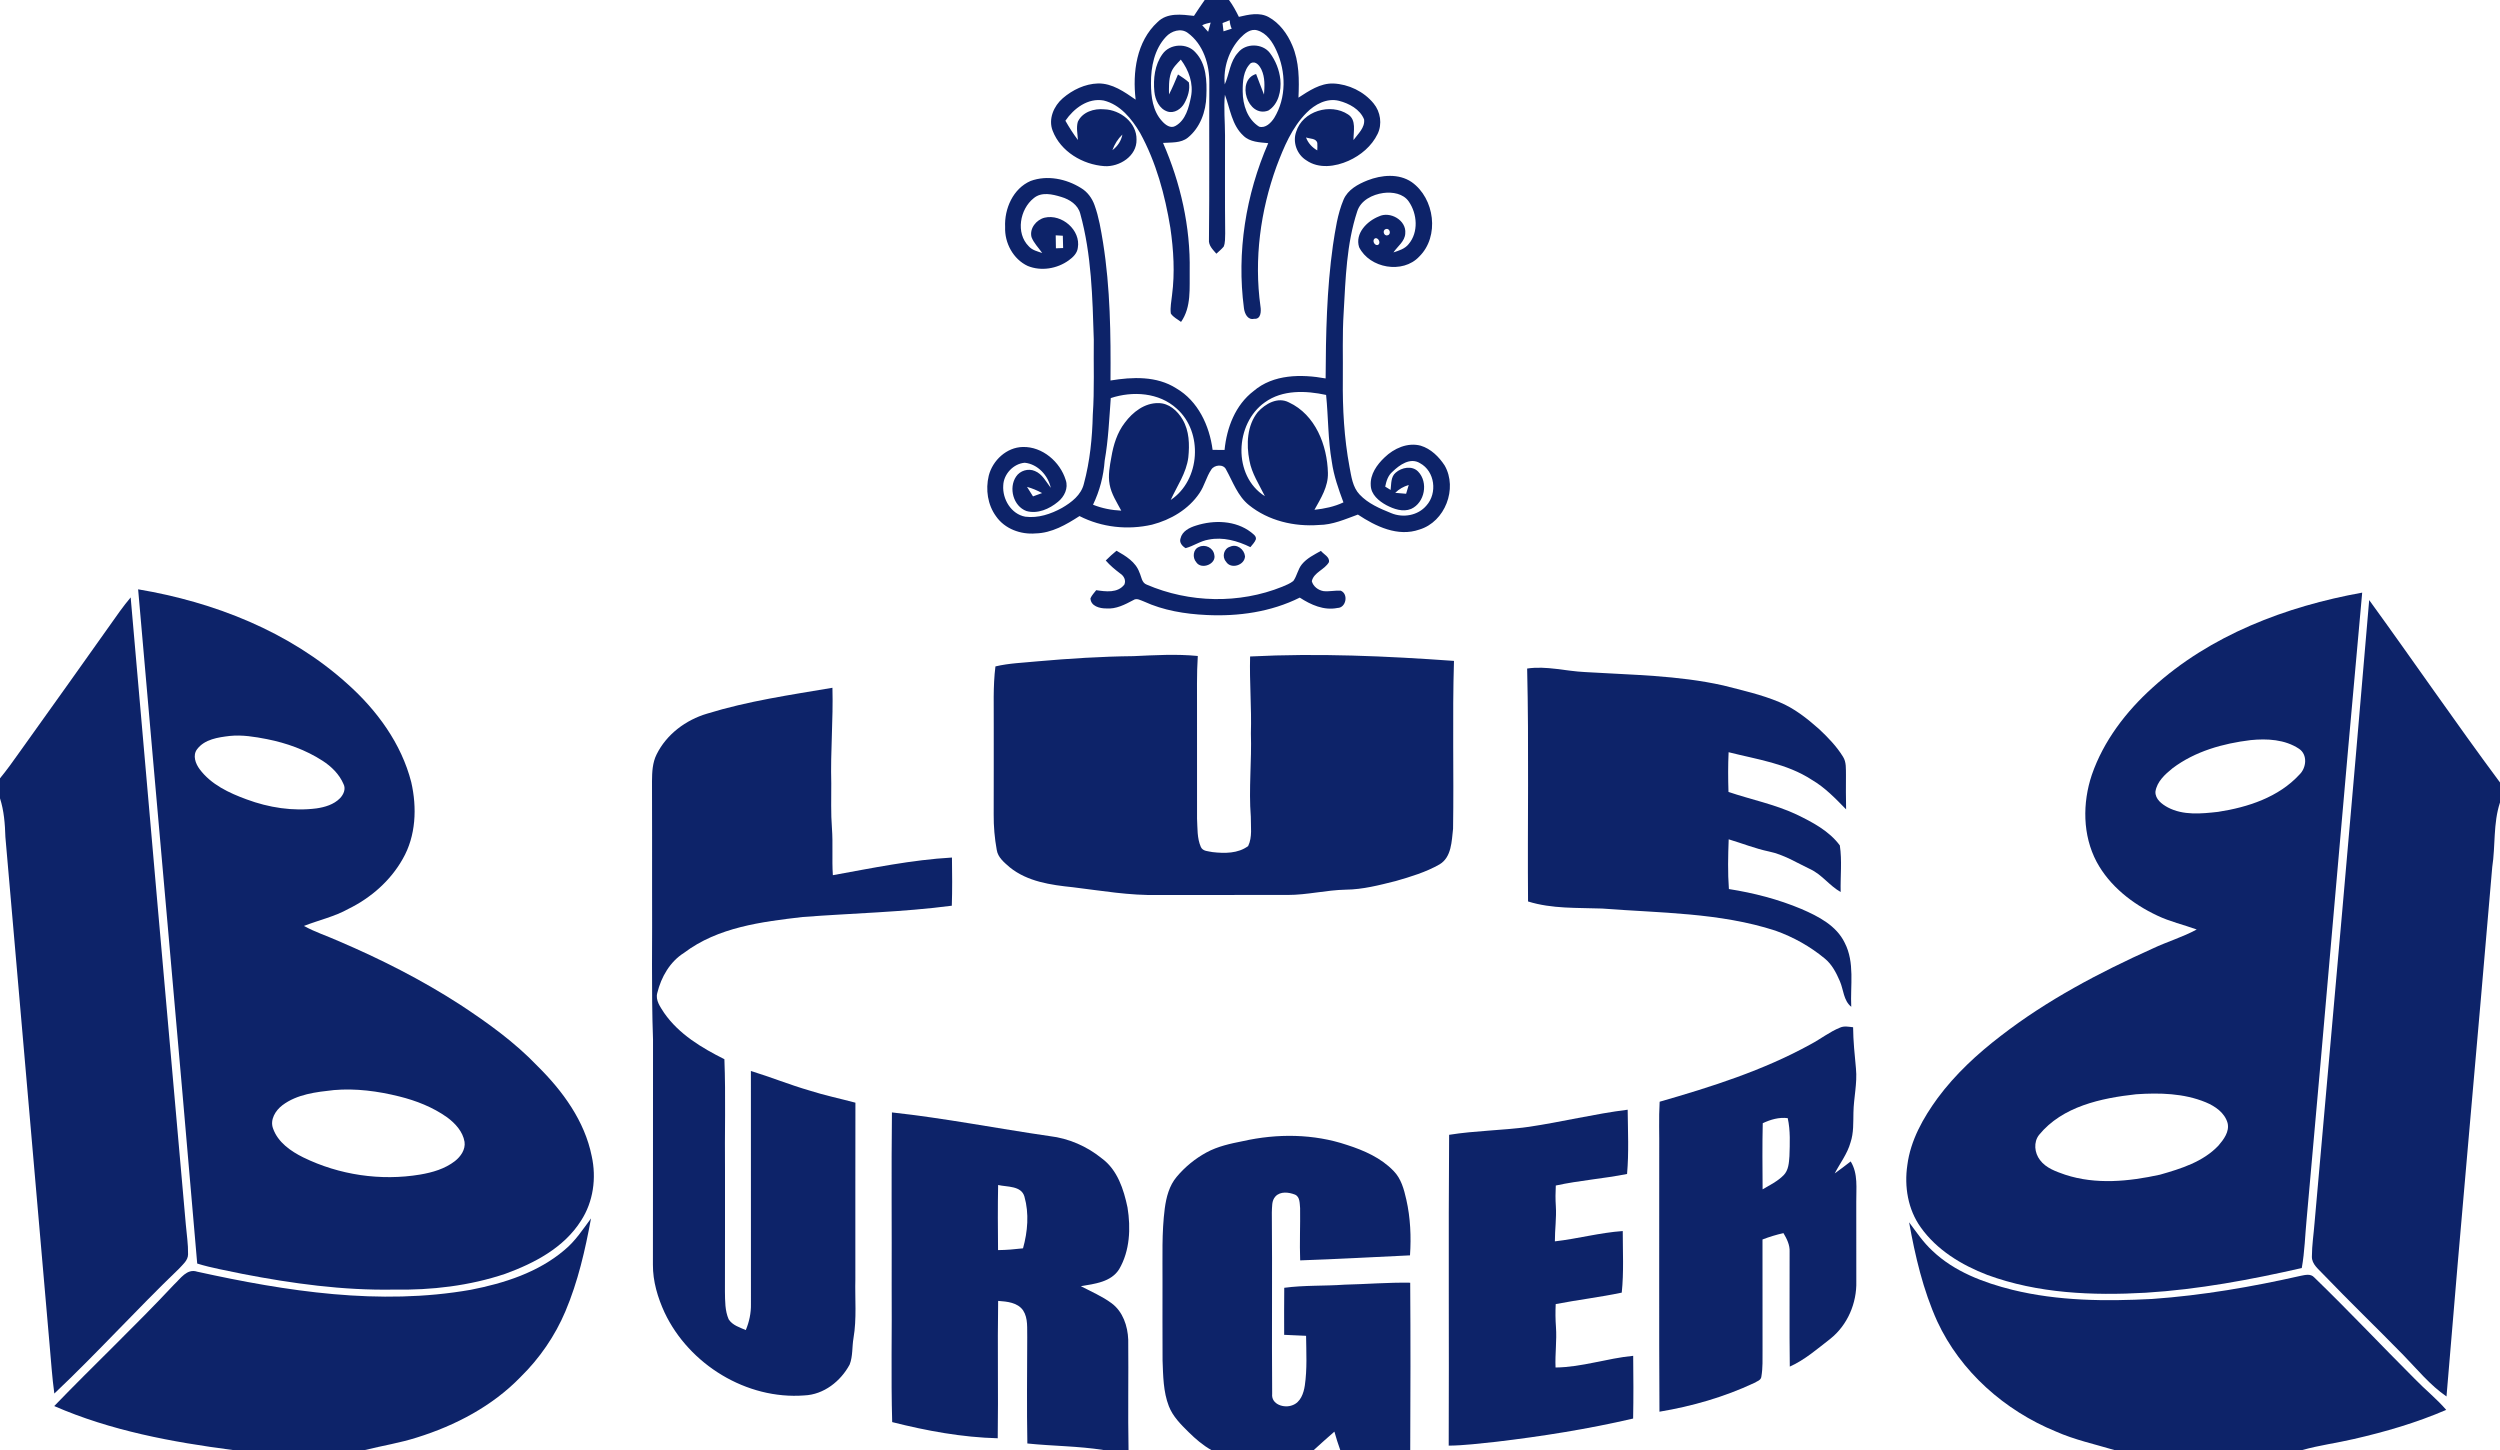
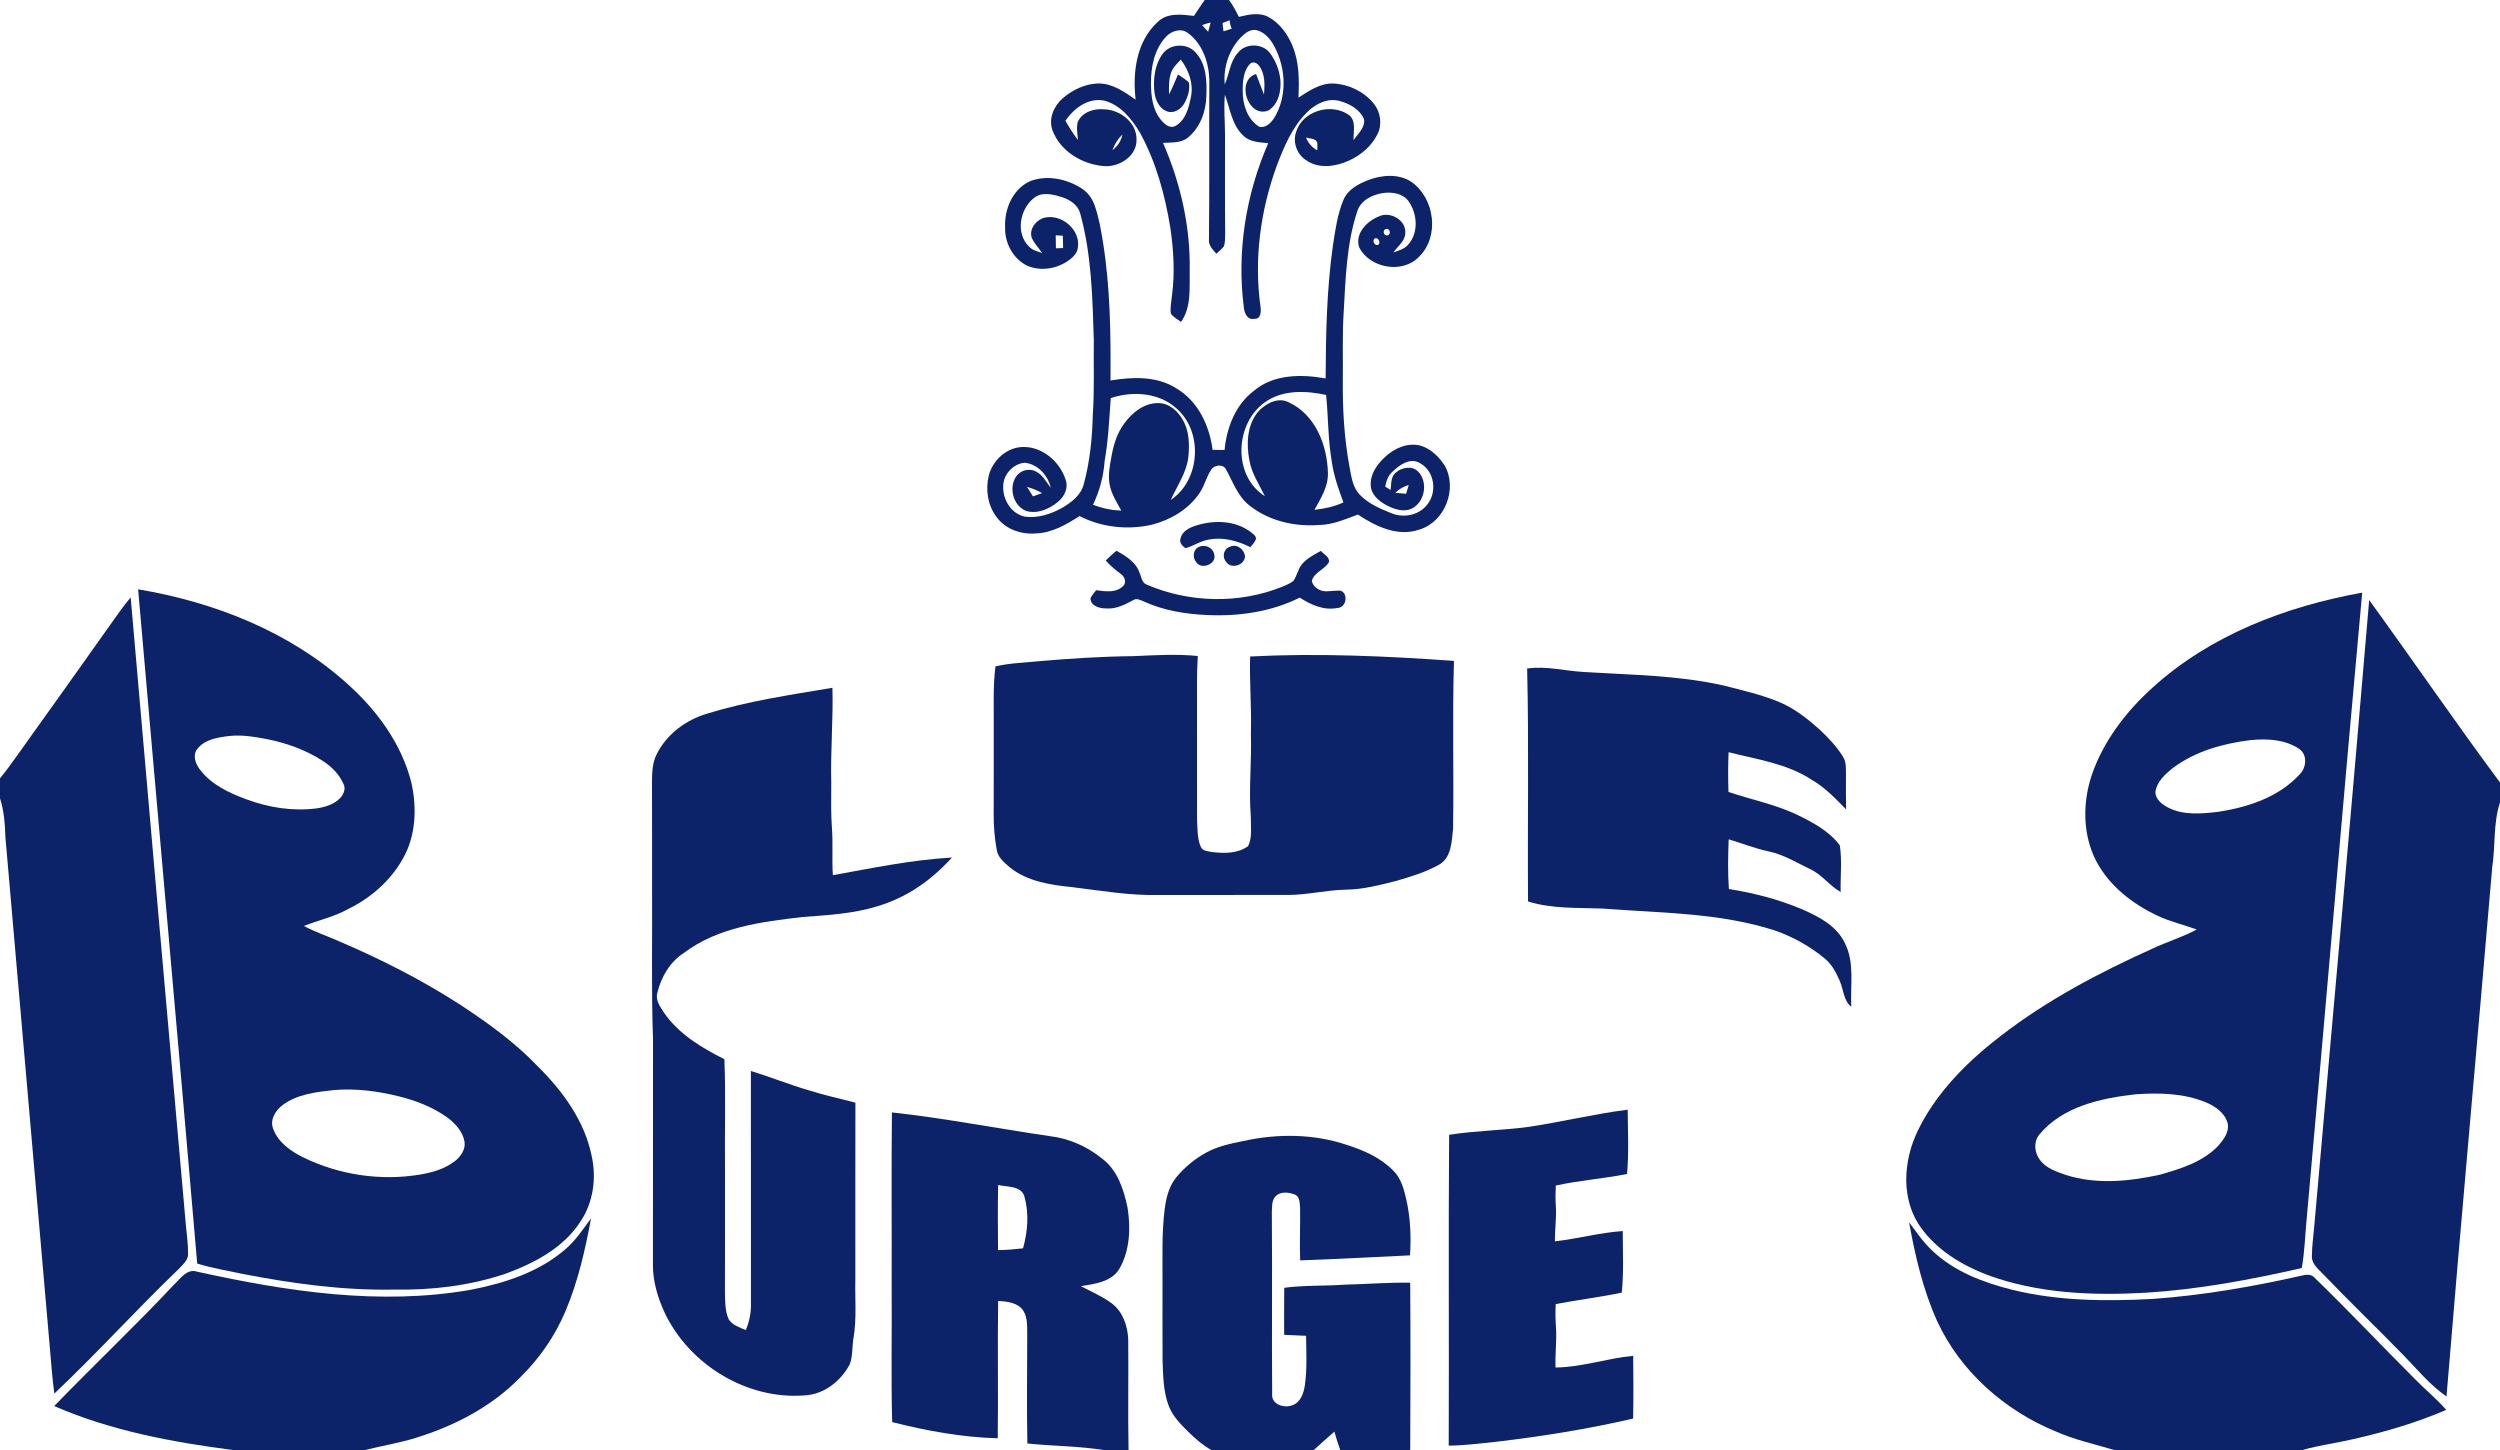
<svg xmlns="http://www.w3.org/2000/svg" width="1200pt" height="696pt" viewBox="0 0 1200 696" version="1.1">
  <g id="#0d2369ff">
    <path fill="#0d2369" opacity="1.00" d=" M 578.26 0.00 L 589.91 0.00 C 591.80 2.50 593.26 5.29 594.66 8.09 C 599.30 7.01 604.47 5.76 608.93 8.19 C 614.20 11.09 617.95 16.24 620.26 21.71 C 623.68 29.62 623.64 38.42 623.26 46.87 C 628.30 43.61 633.68 39.91 639.96 40.08 C 647.35 40.40 654.65 43.91 659.34 49.66 C 662.65 53.66 663.54 59.57 661.26 64.27 C 658.43 70.13 653.15 74.56 647.28 77.19 C 640.99 80.01 632.99 81.14 627.03 76.95 C 622.52 74.17 620.37 68.27 622.16 63.26 C 625.19 53.31 638.65 49.32 647.07 54.93 C 651.21 57.60 649.60 63.13 649.68 67.23 C 651.80 64.26 655.28 61.30 654.76 57.30 C 652.79 52.42 647.57 49.65 642.71 48.39 C 636.89 46.93 631.13 50.09 627.14 54.12 C 620.11 61.21 616.24 70.65 612.75 79.83 C 604.99 101.21 601.89 124.44 605.02 147.04 C 605.40 149.35 605.31 153.35 601.99 153.02 C 598.85 153.76 597.40 150.46 597.09 147.92 C 593.55 121.09 597.96 93.48 608.75 68.72 C 604.64 68.31 599.99 68.24 596.84 65.15 C 591.27 60.07 590.47 52.16 587.95 45.47 C 587.33 51.97 588.02 58.49 588.01 65.00 C 588.03 80.68 587.92 96.37 588.09 112.05 C 587.99 114.16 588.19 116.39 587.37 118.38 C 586.33 119.64 585.04 120.68 583.85 121.78 C 582.18 119.82 580.01 117.82 580.30 114.99 C 580.58 89.99 580.33 64.99 580.48 40.00 C 580.62 31.04 577.62 21.24 570.12 15.78 C 566.81 13.32 562.21 14.88 559.66 17.67 C 554.10 23.62 552.41 32.10 552.47 40.00 C 552.48 46.34 553.30 53.30 557.80 58.16 C 559.37 59.93 561.90 61.89 564.31 60.40 C 569.16 57.63 570.63 51.60 571.66 46.52 C 572.97 40.11 570.62 33.69 566.79 28.60 C 564.96 30.58 562.85 32.49 562.03 35.14 C 560.94 38.42 561.10 41.93 561.12 45.34 C 562.74 42.22 564.08 38.98 565.44 35.74 C 567.22 36.94 569.07 38.07 570.65 39.54 C 571.31 42.98 570.16 46.56 568.50 49.56 C 566.96 52.33 563.67 54.56 560.44 53.55 C 556.43 52.27 554.50 47.91 554.10 44.02 C 553.51 37.85 554.25 31.11 557.99 25.97 C 561.53 20.91 569.80 20.49 573.84 25.16 C 579.10 30.70 579.33 38.89 579.05 46.09 C 578.87 53.55 576.07 61.31 570.13 66.10 C 566.79 68.76 562.26 68.31 558.26 68.60 C 566.69 87.89 571.45 108.90 571.05 130.00 C 570.91 138.27 571.94 147.35 566.90 154.52 C 565.23 153.23 563.14 152.29 561.99 150.47 C 561.61 147.52 562.30 144.56 562.58 141.63 C 563.98 130.91 563.32 120.02 561.77 109.36 C 559.19 93.58 554.95 77.86 547.23 63.78 C 543.24 57.04 537.71 50.17 529.76 48.24 C 522.21 46.88 515.42 52.04 511.39 57.95 C 513.21 61.15 515.19 64.26 517.40 67.20 C 517.25 64.31 516.54 61.31 517.35 58.47 C 519.52 53.74 525.17 51.99 530.03 52.47 C 537.71 52.69 545.68 58.85 545.53 67.00 C 545.75 74.90 537.34 80.20 530.11 79.75 C 519.71 79.02 509.09 72.76 505.27 62.75 C 503.09 57.16 505.81 50.88 510.14 47.15 C 514.82 43.12 520.79 40.25 527.04 40.06 C 533.90 39.93 539.71 44.11 545.11 47.83 C 543.57 34.80 545.47 19.91 555.63 10.60 C 560.24 5.96 567.23 6.95 573.11 7.62 C 574.78 5.04 576.49 2.50 578.26 0.00 M 586.82 11.06 C 586.96 12.39 587.12 13.71 587.28 15.04 C 588.58 14.62 589.89 14.20 591.22 13.78 C 590.63 12.50 590.32 11.12 590.24 9.72 C 589.09 10.17 587.95 10.62 586.82 11.06 M 577.05 12.12 C 577.97 13.20 578.94 14.22 579.91 15.26 C 580.32 13.78 580.72 12.31 581.12 10.83 C 579.73 11.16 578.31 11.44 577.05 12.12 M 595.28 18.27 C 589.82 24.16 587.10 32.53 587.88 40.51 C 590.13 35.47 590.35 29.46 594.27 25.26 C 597.91 20.62 605.98 20.74 609.54 25.42 C 612.31 29.10 614.07 33.58 614.57 38.16 C 615.08 43.55 613.70 50.07 608.77 53.08 C 598.84 56.79 593.11 38.46 602.93 35.52 C 604.21 38.80 605.39 42.13 606.72 45.40 C 607.02 41.42 607.25 37.20 605.53 33.48 C 604.59 31.54 602.85 29.11 600.40 30.28 C 596.70 33.74 596.46 39.25 596.50 43.99 C 596.51 50.33 598.76 57.27 604.38 60.80 C 607.45 61.69 610.10 58.96 611.62 56.61 C 617.52 46.98 617.35 34.41 612.69 24.31 C 610.86 20.20 608.07 15.92 603.52 14.57 C 600.25 13.58 597.38 16.10 595.28 18.27 M 533.95 72.08 C 536.43 70.24 538.17 67.64 538.75 64.58 C 536.56 66.66 534.97 69.25 533.95 72.08 M 626.89 65.97 C 627.87 68.67 629.82 70.77 632.29 72.19 C 632.32 71.01 632.41 69.83 632.31 68.66 C 631.79 66.29 628.69 66.68 626.89 65.97 Z" />
    <path fill="#0d2369" opacity="1.00" d=" M 656.43 86.57 C 663.11 83.96 671.38 83.17 677.59 87.39 C 688.66 95.21 691.10 113.48 681.20 123.19 C 673.31 131.60 657.41 128.80 652.37 118.64 C 650.29 112.04 656.17 106.13 661.85 103.88 C 667.23 101.23 675.14 105.71 674.53 112.00 C 674.40 115.83 670.83 118.21 668.86 121.16 C 671.49 120.30 674.36 119.44 676.15 117.16 C 680.96 111.49 680.30 102.65 676.23 96.76 C 673.59 92.88 668.36 92.06 664.02 92.63 C 658.80 93.36 653.09 96.14 651.44 101.54 C 646.31 117.15 645.89 133.73 644.96 149.99 C 644.27 160.65 644.68 171.33 644.56 182.00 C 644.40 196.10 645.18 210.25 647.77 224.13 C 648.66 228.72 649.22 233.80 652.60 237.36 C 656.68 241.72 662.34 244.11 667.78 246.31 C 673.47 248.70 680.62 247.48 684.68 242.67 C 690.03 236.74 688.80 226.20 681.58 222.31 C 676.89 219.44 671.75 223.18 668.41 226.41 C 666.26 228.22 665.42 230.93 664.90 233.58 C 665.76 234.11 666.62 234.64 667.49 235.17 C 667.86 232.35 667.51 228.90 669.93 226.88 C 672.78 224.35 677.81 223.36 680.69 226.34 C 685.70 231.50 683.92 241.30 677.34 244.28 C 673.38 245.91 669.01 244.34 665.44 242.47 C 661.85 240.51 658.09 237.41 657.96 232.99 C 657.61 227.68 660.92 223.05 664.59 219.57 C 669.08 215.22 675.62 212.26 681.92 213.92 C 686.82 215.41 690.71 219.25 693.45 223.46 C 699.75 234.52 693.62 250.49 681.33 254.18 C 670.97 257.83 660.32 252.66 651.79 246.99 C 645.72 249.20 639.65 251.95 633.06 251.99 C 621.26 252.89 608.84 249.99 599.52 242.46 C 594.08 238.10 591.81 231.31 588.54 225.42 C 587.32 222.62 582.85 223.05 581.41 225.42 C 579.02 228.93 578.15 233.23 575.73 236.72 C 570.50 244.50 561.92 249.52 552.98 251.84 C 541.32 254.51 528.84 253.18 518.16 247.71 C 511.78 251.82 504.88 255.87 497.07 256.04 C 489.94 256.65 482.30 253.87 478.13 247.86 C 474.06 242.32 473.01 234.98 474.59 228.37 C 476.44 220.98 483.17 214.69 490.98 214.55 C 500.36 214.33 508.85 221.66 511.53 230.38 C 512.92 234.28 510.89 238.41 507.83 240.87 C 503.72 244.29 498.05 246.82 492.67 245.29 C 486.38 242.96 484.05 234.20 487.71 228.77 C 489.60 225.89 493.59 224.69 496.75 226.09 C 500.36 227.55 502.11 231.26 504.37 234.16 C 503.07 228.19 498.13 222.77 491.89 222.12 C 486.46 222.54 481.76 227.54 481.56 232.98 C 481.09 239.55 485.35 246.79 492.13 248.01 C 498.26 248.81 504.42 246.75 509.74 243.81 C 514.29 241.17 518.98 237.61 520.26 232.21 C 523.17 221.41 524.29 210.20 524.54 199.05 C 525.37 187.05 524.86 175.02 525.02 163.00 C 524.39 142.75 523.95 122.21 518.52 102.55 C 517.43 98.29 513.41 95.71 509.42 94.53 C 505.17 93.23 499.94 91.96 496.17 95.14 C 489.52 100.41 487.46 111.91 493.80 118.22 C 495.45 120.10 497.98 120.67 500.26 121.44 C 498.52 118.91 496.22 116.70 495.12 113.80 C 494.07 109.63 497.47 105.45 501.42 104.48 C 509.64 102.55 518.88 110.45 517.35 119.00 C 517.03 121.61 515.01 123.52 512.99 124.97 C 507.42 129.00 499.74 130.30 493.31 127.66 C 486.32 124.42 482.16 116.58 482.46 109.00 C 482.04 100.20 486.27 90.49 494.70 86.86 C 502.65 83.94 511.76 85.82 518.82 90.21 C 521.94 92.04 524.18 95.09 525.38 98.47 C 527.48 104.26 528.46 110.38 529.46 116.43 C 532.95 138.32 533.20 160.53 533.04 182.64 C 543.57 180.90 555.22 180.40 564.59 186.39 C 575.06 192.47 580.54 204.30 582.05 215.94 C 583.96 215.94 585.87 215.95 587.79 215.97 C 588.83 205.29 592.95 194.41 601.72 187.71 C 611.21 179.58 624.63 179.54 636.30 181.65 C 636.40 160.32 636.83 138.92 639.81 117.76 C 640.96 110.36 641.98 102.78 644.91 95.83 C 646.96 91.02 651.82 88.41 656.43 86.57 M 665.23 109.95 C 663.36 110.43 664.19 113.51 666.06 112.93 C 667.96 112.49 667.09 109.33 665.23 109.95 M 506.74 112.96 C 506.78 115.03 506.82 117.11 506.84 119.19 C 507.70 119.15 509.43 119.09 510.30 119.06 C 510.21 117.09 510.16 115.12 510.16 113.15 C 509.31 113.10 507.60 113.01 506.74 112.96 M 660.21 114.35 C 658.41 114.92 659.50 117.87 661.20 117.63 C 663.00 117.11 661.87 114.08 660.21 114.35 M 607.14 193.11 C 592.67 203.29 591.64 228.44 607.14 238.16 C 604.41 232.58 600.84 227.28 599.72 221.06 C 598.20 213.26 598.54 204.22 603.74 197.79 C 607.35 193.79 613.37 190.34 618.69 193.16 C 631.40 199.05 637.09 213.76 637.40 227.01 C 637.59 233.56 633.99 239.22 630.93 244.71 C 635.71 244.18 640.48 243.23 644.85 241.14 C 642.49 234.79 640.21 228.37 639.27 221.64 C 637.41 211.04 637.61 200.25 636.53 189.57 C 626.78 187.46 615.61 187.01 607.14 193.11 M 533.17 191.08 C 532.42 201.12 532.00 211.19 530.24 221.13 C 529.72 228.47 527.84 235.63 524.65 242.27 C 528.97 244.00 533.56 244.90 538.21 245.11 C 536.07 241.06 533.43 237.13 532.62 232.54 C 531.80 228.15 532.68 223.71 533.46 219.39 C 534.44 213.53 536.24 207.66 539.92 202.90 C 543.69 197.82 549.40 193.37 556.01 193.49 C 561.06 193.46 565.21 197.19 567.62 201.33 C 570.88 206.79 571.03 213.41 570.39 219.57 C 569.45 227.03 564.99 233.29 561.94 239.98 C 576.19 230.50 577.60 207.42 564.83 196.14 C 556.38 188.38 543.67 187.60 533.17 191.08 M 669.70 236.56 C 671.43 236.72 673.18 236.87 674.93 237.01 C 675.35 235.60 675.77 234.20 676.19 232.79 C 673.74 233.52 671.51 234.76 669.70 236.56 M 492.97 233.70 C 493.94 235.21 494.90 236.73 495.84 238.27 C 497.30 237.74 498.75 237.21 500.21 236.67 C 497.91 235.41 495.49 234.40 492.97 233.70 Z" />
    <path fill="#0d2369" opacity="1.00" d=" M 574.13 252.26 C 582.75 249.50 593.07 249.78 600.49 255.47 C 601.49 256.37 603.12 257.25 602.82 258.87 C 602.29 260.33 601.12 261.43 600.19 262.63 C 594.03 259.61 587.05 257.63 580.18 259.01 C 576.22 259.63 572.92 262.10 569.10 263.11 C 567.54 262.22 565.96 260.43 566.63 258.51 C 567.40 254.96 570.97 253.23 574.13 252.26 Z" />
    <path fill="#0d2369" opacity="1.00" d=" M 575.52 262.52 C 578.48 261.09 582.28 262.90 582.84 266.19 C 584.09 270.74 576.68 273.67 574.19 269.86 C 572.29 267.69 572.61 263.63 575.52 262.52 Z" />
    <path fill="#0d2369" opacity="1.00" d=" M 590.44 262.42 C 593.73 260.89 597.26 263.69 597.61 267.02 C 597.48 271.35 590.76 273.43 588.47 269.57 C 586.43 267.25 587.42 263.27 590.44 262.42 Z" />
    <path fill="#0d2369" opacity="1.00" d=" M 530.76 269.04 C 532.39 267.39 534.12 265.83 535.92 264.35 C 540.32 266.83 545.15 269.74 546.92 274.77 C 547.91 276.79 547.98 279.73 550.42 280.62 C 570.85 289.41 594.82 289.97 615.49 281.63 C 617.32 280.86 619.22 280.12 620.79 278.88 C 622.57 276.45 622.96 273.24 624.89 270.89 C 627.29 267.94 630.79 266.25 634.04 264.42 C 635.37 266.11 638.38 267.31 637.88 269.84 C 635.83 273.48 630.63 274.68 629.67 278.97 C 630.32 281.50 632.77 283.33 635.29 283.74 C 638.04 284.04 640.79 283.34 643.56 283.53 C 647.38 285.09 646.14 291.79 641.99 291.82 C 635.47 293.14 629.23 290.32 623.89 286.85 C 610.05 293.75 594.39 295.96 579.07 295.20 C 568.82 294.72 558.46 293.03 549.08 288.72 C 547.49 288.17 545.66 286.92 544.03 288.04 C 539.98 290.18 535.71 292.46 530.96 292.05 C 527.87 292.08 523.54 290.96 523.42 287.19 C 524.07 285.72 525.20 284.55 526.18 283.29 C 530.76 283.96 536.47 284.78 539.70 280.58 C 540.59 278.52 539.46 276.41 537.70 275.28 C 535.22 273.40 532.80 271.41 530.76 269.04 Z" />
    <path fill="#0d2369" opacity="1.00" d=" M 66.30 282.87 C 102.83 289.01 139.00 303.17 166.75 328.25 C 180.88 340.86 192.66 356.89 197.40 375.44 C 200.20 387.67 199.69 401.26 193.29 412.32 C 187.42 422.76 178.00 430.98 167.31 436.23 C 160.59 440.00 153.01 441.66 145.89 444.45 C 151.16 447.38 156.92 449.21 162.40 451.67 C 182.62 460.30 202.31 470.26 220.79 482.20 C 234.08 490.93 247.13 500.30 258.15 511.86 C 270.12 523.71 280.65 538.11 284.02 554.93 C 286.34 565.43 284.81 576.85 278.89 585.93 C 270.73 598.89 256.53 606.32 242.55 611.42 C 225.37 617.21 207.08 619.33 189.00 619.01 C 164.61 619.45 140.33 616.11 116.44 611.48 C 109.16 609.89 101.78 608.72 94.66 606.50 C 85.45 498.60 75.66 390.75 66.30 282.87 M 110.32 353.25 C 104.72 353.92 98.20 354.80 94.58 359.66 C 92.38 362.59 93.85 366.56 95.82 369.20 C 101.30 376.58 109.94 380.62 118.36 383.70 C 129.02 387.66 140.59 389.49 151.92 388.03 C 155.98 387.43 160.23 386.19 163.17 383.18 C 164.87 381.44 166.11 378.72 164.90 376.38 C 162.90 371.65 159.09 367.92 154.83 365.17 C 146.75 359.94 137.53 356.64 128.12 354.78 C 122.27 353.65 116.29 352.64 110.32 353.25 M 160.31 523.23 C 151.78 524.17 142.60 525.18 135.54 530.52 C 132.24 533.01 129.49 537.46 131.06 541.66 C 133.39 548.30 139.53 552.56 145.58 555.56 C 162.82 563.98 182.73 566.96 201.66 563.79 C 207.56 562.79 213.55 561.06 218.35 557.34 C 221.13 555.16 223.51 551.79 222.98 548.08 C 222.16 543.14 218.52 539.20 214.62 536.32 C 207.75 531.44 199.77 528.31 191.63 526.29 C 181.43 523.74 170.83 522.34 160.31 523.23 Z" />
    <path fill="#0d2369" opacity="1.00" d=" M 1033.14 330.14 C 1060.93 304.82 1097.29 291.06 1133.85 284.46 C 1124.68 384.58 1116.27 484.76 1107.21 584.89 C 1106.44 592.81 1106.26 600.81 1104.85 608.66 C 1080.19 614.27 1055.23 618.96 1029.95 620.51 C 1004.41 621.97 978.13 620.88 953.90 611.96 C 941.58 607.23 929.65 600.01 921.92 589.08 C 915.80 580.54 914.00 569.52 915.52 559.27 C 917.04 547.35 923.12 536.60 930.10 527.03 C 938.55 515.63 949.05 505.92 960.28 497.30 C 982.56 480.04 1007.67 466.82 1033.30 455.29 C 1040.24 452.01 1047.66 449.83 1054.42 446.16 C 1048.12 443.86 1041.52 442.37 1035.45 439.46 C 1023.60 433.88 1012.66 425.36 1006.37 413.67 C 999.61 400.91 999.55 385.41 1004.08 371.91 C 1009.71 355.64 1020.46 341.59 1033.14 330.14 M 1080.32 355.25 C 1067.06 356.86 1053.61 360.61 1042.81 368.77 C 1039.21 371.69 1035.32 375.17 1034.61 380.00 C 1034.45 383.60 1037.71 386.02 1040.56 387.56 C 1047.95 391.47 1056.68 390.59 1064.69 389.69 C 1078.95 387.50 1093.76 382.68 1103.77 371.76 C 1107.10 368.53 1107.73 362.25 1103.56 359.43 C 1096.79 354.91 1088.19 354.46 1080.32 355.25 M 1025.31 525.25 C 1008.56 527.10 989.96 531.04 978.75 544.75 C 976.00 548.25 976.56 553.41 979.19 556.81 C 982.07 560.71 986.89 562.33 991.30 563.87 C 1006.02 568.71 1021.91 567.11 1036.78 563.85 C 1046.83 560.99 1057.50 557.69 1064.87 549.87 C 1067.39 546.93 1070.21 543.19 1069.25 539.08 C 1067.88 534.13 1063.27 530.97 1058.77 529.10 C 1048.22 524.74 1036.55 524.48 1025.31 525.25 Z" />
    <path fill="#0d2369" opacity="1.00" d=" M 57.48 293.48 C 59.14 291.17 60.91 288.94 62.72 286.76 C 71.41 387.10 80.31 487.42 89.19 587.75 C 89.60 592.51 90.36 597.27 90.27 602.07 C 90.27 604.99 87.74 606.95 85.95 608.95 C 65.58 628.52 46.61 649.50 26.08 668.90 C 24.99 661.04 24.51 653.11 23.78 645.22 C 16.76 564.06 9.62 482.92 2.59 401.78 C 2.40 395.50 1.93 389.20 0.00 383.19 L 0.00 373.60 C 3.27 369.61 6.28 365.43 9.25 361.21 C 25.39 338.68 41.46 316.10 57.48 293.48 Z" />
    <path fill="#0d2369" opacity="1.00" d=" M 1137.21 288.04 C 1158.31 317.10 1178.60 346.75 1200.00 375.59 L 1200.00 385.19 C 1196.67 395.21 1197.87 405.92 1196.27 416.24 C 1189.09 500.94 1181.29 585.58 1174.32 670.30 C 1166.37 664.85 1160.27 657.26 1153.59 650.42 C 1140.90 637.43 1127.82 624.85 1115.25 611.75 C 1112.98 609.23 1109.59 606.86 1109.71 603.10 C 1109.72 597.68 1110.58 592.31 1110.99 586.91 C 1119.86 487.30 1128.77 387.69 1137.21 288.04 Z" />
    <path fill="#0d2369" opacity="1.00" d=" M 544.04 314.95 C 554.32 314.48 564.68 313.86 574.94 314.87 C 574.37 323.57 574.61 332.29 574.57 341.00 C 574.58 358.33 574.55 375.66 574.58 392.98 C 574.84 397.51 574.54 402.30 576.41 406.55 C 577.36 408.69 580.08 408.57 582.04 409.01 C 587.75 409.68 594.34 409.72 599.12 406.09 C 601.20 401.76 600.33 396.68 600.39 392.02 C 599.34 378.69 600.86 365.34 600.43 352.00 C 600.80 339.69 599.71 327.41 600.05 315.11 C 632.67 313.44 665.36 314.90 697.91 317.23 C 697.09 344.08 697.90 370.97 697.47 397.83 C 696.78 403.80 696.79 411.46 690.94 414.93 C 684.41 418.64 677.15 420.83 669.98 422.89 C 662.10 424.87 654.14 426.96 645.97 427.04 C 636.60 427.22 627.42 429.60 618.05 429.58 C 597.36 429.58 576.68 429.54 556.00 429.59 C 542.22 429.93 528.59 427.52 514.96 425.87 C 504.42 424.79 493.18 423.19 484.68 416.31 C 482.07 414.02 478.96 411.58 478.43 407.92 C 477.41 402.34 476.93 396.66 476.97 390.99 C 477.03 376.99 476.98 362.99 477.00 349.00 C 477.08 339.29 476.59 329.54 477.81 319.88 C 484.43 318.29 491.26 318.13 498.00 317.44 C 513.31 316.09 528.67 315.11 544.04 314.95 Z" />
    <path fill="#0d2369" opacity="1.00" d=" M 733.03 320.90 C 742.36 319.51 751.55 322.17 760.84 322.59 C 782.99 323.97 805.41 324.12 827.16 329.01 C 836.20 331.34 845.38 333.36 854.01 336.98 C 861.19 339.92 867.33 344.80 873.10 349.90 C 877.39 353.92 881.56 358.21 884.66 363.26 C 886.31 365.85 885.99 369.05 886.06 371.99 C 885.97 377.49 886.06 383.00 886.13 388.50 C 881.05 383.31 875.99 377.98 869.65 374.30 C 857.69 366.47 843.30 364.51 829.73 361.06 C 829.43 367.41 829.47 373.77 829.67 380.13 C 840.49 383.80 851.82 386.04 862.23 390.90 C 869.90 394.61 877.96 398.81 883.12 405.80 C 884.23 413.16 883.34 420.72 883.52 428.16 C 878.10 425.13 874.46 419.71 868.76 417.12 C 862.33 414.06 856.17 410.18 849.11 408.72 C 842.50 407.32 836.22 404.81 829.77 402.87 C 829.47 410.82 829.29 418.80 829.87 426.74 C 841.79 428.62 853.56 431.64 864.70 436.33 C 872.76 439.82 881.46 444.23 885.46 452.54 C 890.37 462.02 888.09 473.04 888.60 483.27 C 884.84 480.22 884.93 475.09 883.13 470.96 C 881.41 466.96 879.34 462.91 875.91 460.11 C 868.88 454.28 860.77 449.76 852.17 446.70 C 825.34 438.01 796.87 438.26 769.05 436.10 C 757.15 435.65 744.97 436.31 733.46 432.70 C 733.17 395.43 733.92 358.15 733.03 320.90 Z" />
-     <path fill="#0d2369" opacity="1.00" d=" M 339.40 342.55 C 359.00 336.49 379.39 333.55 399.57 330.13 C 399.99 345.44 398.59 360.70 399.01 376.00 C 399.04 383.17 398.77 390.35 399.33 397.51 C 399.89 405.02 399.26 412.57 399.77 420.09 C 418.72 416.67 437.68 412.72 456.94 411.62 C 457.05 419.32 457.12 427.04 456.87 434.74 C 433.08 437.86 409.06 438.34 385.16 440.17 C 365.52 442.47 344.62 445.06 328.36 457.35 C 321.57 461.62 317.37 468.96 315.50 476.61 C 314.51 480.17 316.99 483.37 318.79 486.20 C 325.89 496.43 336.80 502.95 347.71 508.42 C 348.40 526.26 347.80 544.14 348.00 562.00 C 347.98 581.33 348.04 600.67 347.97 620.01 C 348.05 624.45 347.95 629.11 349.76 633.27 C 351.58 636.14 355.04 637.15 357.98 638.44 C 359.63 634.49 360.53 630.27 360.45 625.99 C 360.41 588.68 360.44 551.37 360.43 514.07 C 369.90 516.97 379.09 520.72 388.61 523.47 C 395.84 525.78 403.27 527.33 410.60 529.29 C 410.54 557.52 410.58 585.76 410.57 614.00 C 410.33 623.42 411.28 632.93 409.68 642.28 C 408.95 646.47 409.41 650.92 407.85 654.95 C 403.56 662.97 395.43 669.42 386.09 669.80 C 358.40 671.93 330.77 654.96 319.00 630.02 C 315.69 622.82 313.35 615.02 313.40 607.05 C 313.47 571.03 313.40 535.01 313.45 499.00 C 312.59 475.01 313.17 451.00 313.00 427.00 C 312.98 409.67 313.04 392.33 312.96 375.00 C 312.99 370.63 313.17 366.07 315.18 362.09 C 319.95 352.45 329.20 345.57 339.40 342.55 Z" />
-     <path fill="#0d2369" opacity="1.00" d=" M 883.25 493.24 C 885.23 492.35 887.42 492.86 889.49 493.08 C 889.54 499.71 890.25 506.31 890.86 512.90 C 891.56 519.98 889.77 526.96 889.65 534.03 C 889.53 538.83 889.81 543.75 888.25 548.38 C 886.74 553.81 883.23 558.31 880.66 563.24 C 883.27 561.40 885.79 559.44 888.33 557.49 C 891.97 563.37 890.93 570.44 891.01 577.00 C 890.98 589.67 891.00 602.34 891.03 615.02 C 891.31 625.47 886.83 636.02 878.60 642.59 C 872.37 647.41 866.36 652.72 859.10 655.97 C 858.84 637.62 859.09 619.27 859.01 600.93 C 859.19 597.62 857.70 594.65 856.06 591.90 C 852.63 592.65 849.27 593.70 846.00 594.95 C 845.99 612.63 845.99 630.32 846.02 648.00 C 845.99 652.24 846.19 656.53 845.46 660.74 C 845.32 662.56 843.28 663.03 841.99 663.84 C 827.60 670.58 812.18 675.01 796.54 677.62 C 796.28 636.08 796.50 594.54 796.43 553.00 C 796.54 544.94 796.15 536.88 796.63 528.83 C 821.48 521.69 846.39 513.80 869.12 501.25 C 873.91 498.72 878.20 495.27 883.25 493.24 M 846.12 539.14 C 845.86 549.72 846.00 560.30 846.05 570.89 C 849.52 568.84 853.25 567.03 856.11 564.13 C 858.52 561.73 858.70 558.14 858.93 554.96 C 859.12 548.87 859.43 542.70 858.11 536.71 C 853.91 536.18 849.87 537.38 846.12 539.14 Z" />
+     <path fill="#0d2369" opacity="1.00" d=" M 339.40 342.55 C 359.00 336.49 379.39 333.55 399.57 330.13 C 399.99 345.44 398.59 360.70 399.01 376.00 C 399.04 383.17 398.77 390.35 399.33 397.51 C 399.89 405.02 399.26 412.57 399.77 420.09 C 418.72 416.67 437.68 412.72 456.94 411.62 C 433.08 437.86 409.06 438.34 385.16 440.17 C 365.52 442.47 344.62 445.06 328.36 457.35 C 321.57 461.62 317.37 468.96 315.50 476.61 C 314.51 480.17 316.99 483.37 318.79 486.20 C 325.89 496.43 336.80 502.95 347.71 508.42 C 348.40 526.26 347.80 544.14 348.00 562.00 C 347.98 581.33 348.04 600.67 347.97 620.01 C 348.05 624.45 347.95 629.11 349.76 633.27 C 351.58 636.14 355.04 637.15 357.98 638.44 C 359.63 634.49 360.53 630.27 360.45 625.99 C 360.41 588.68 360.44 551.37 360.43 514.07 C 369.90 516.97 379.09 520.72 388.61 523.47 C 395.84 525.78 403.27 527.33 410.60 529.29 C 410.54 557.52 410.58 585.76 410.57 614.00 C 410.33 623.42 411.28 632.93 409.68 642.28 C 408.95 646.47 409.41 650.92 407.85 654.95 C 403.56 662.97 395.43 669.42 386.09 669.80 C 358.40 671.93 330.77 654.96 319.00 630.02 C 315.69 622.82 313.35 615.02 313.40 607.05 C 313.47 571.03 313.40 535.01 313.45 499.00 C 312.59 475.01 313.17 451.00 313.00 427.00 C 312.98 409.67 313.04 392.33 312.96 375.00 C 312.99 370.63 313.17 366.07 315.18 362.09 C 319.95 352.45 329.20 345.57 339.40 342.55 Z" />
    <path fill="#0d2369" opacity="1.00" d=" M 733.78 540.89 C 749.68 538.52 765.33 534.65 781.28 532.66 C 781.39 542.93 781.90 553.26 780.99 563.51 C 769.65 565.77 758.07 566.59 746.78 569.05 C 746.61 572.35 746.58 575.65 746.80 578.95 C 747.16 584.59 746.32 590.21 746.34 595.85 C 757.26 594.61 767.94 591.67 778.92 590.90 C 778.92 600.75 779.47 610.64 778.44 620.46 C 767.94 622.67 757.27 623.93 746.74 625.96 C 746.56 629.62 746.59 633.30 746.86 636.96 C 747.33 643.44 746.38 649.92 746.66 656.40 C 759.31 656.27 771.40 651.98 783.93 650.80 C 784.04 660.83 784.10 670.86 783.90 680.90 C 762.22 685.95 740.21 689.44 718.12 692.06 C 710.55 692.83 702.99 693.83 695.38 693.91 C 695.59 644.18 695.20 594.44 695.58 544.71 C 708.23 542.68 721.09 542.64 733.78 540.89 Z" />
    <path fill="#0d2369" opacity="1.00" d=" M 428.13 533.96 C 453.50 536.73 478.57 541.67 503.82 545.33 C 513.03 546.41 521.76 550.24 528.94 556.08 C 536.39 561.58 539.40 570.92 541.21 579.61 C 542.81 589.49 542.36 600.38 537.20 609.20 C 533.29 615.44 525.39 616.24 518.80 617.37 C 523.76 619.98 528.99 622.17 533.52 625.52 C 538.98 629.53 541.31 636.50 541.55 643.05 C 541.73 660.70 541.36 678.35 541.70 696.00 L 529.66 696.00 C 517.56 694.08 505.29 694.14 493.13 692.87 C 492.82 675.91 493.03 658.95 493.07 642.00 C 492.93 637.66 493.58 632.83 491.10 629.00 C 488.41 625.15 483.38 624.75 479.11 624.43 C 478.75 646.41 479.23 668.39 478.91 690.37 C 461.79 689.93 444.82 686.80 428.25 682.61 C 427.64 660.75 428.18 638.87 428.00 617.00 C 428.10 589.32 427.81 561.64 428.13 533.96 M 479.10 568.80 C 478.90 579.21 478.96 589.63 479.06 600.05 C 483.07 600.01 487.07 599.66 491.05 599.20 C 493.29 591.19 494.02 582.45 491.73 574.38 C 490.23 569.06 483.42 569.81 479.10 568.80 Z" />
    <path fill="#0d2369" opacity="1.00" d=" M 596.60 547.74 C 613.01 544.05 630.53 544.17 646.55 549.57 C 654.71 552.19 662.91 555.78 668.93 562.07 C 672.57 565.74 673.92 570.91 675.03 575.80 C 677.02 584.56 677.40 593.61 676.80 602.57 C 659.23 603.40 641.66 604.38 624.08 604.98 C 623.76 596.63 624.18 588.27 624.05 579.92 C 623.81 577.66 624.06 574.44 621.54 573.39 C 618.61 572.26 614.63 571.74 612.25 574.25 C 610.30 576.29 610.64 579.35 610.48 581.95 C 610.74 610.98 610.40 640.02 610.64 669.05 C 610.11 674.15 616.44 676.10 620.38 674.50 C 624.27 673.11 625.75 668.79 626.31 665.07 C 627.47 657.17 627.01 649.15 626.92 641.19 C 623.41 641.04 619.90 640.90 616.40 640.72 C 616.37 633.19 616.36 625.67 616.44 618.14 C 626.02 616.85 635.72 617.33 645.35 616.64 C 655.87 616.40 666.38 615.52 676.90 615.70 C 677.09 642.47 677.04 669.23 676.91 696.00 L 643.31 696.00 C 642.23 693.10 641.37 690.14 640.51 687.18 C 637.20 690.10 633.87 693.00 630.63 696.00 L 581.41 696.00 C 577.37 693.72 573.84 690.68 570.56 687.44 C 566.85 683.77 562.98 679.96 561.06 675.00 C 558.34 668.02 558.32 660.39 558.03 653.01 C 557.93 640.34 558.03 627.67 558.00 615.00 C 558.06 603.34 557.59 591.63 559.09 580.04 C 559.81 574.65 561.23 569.09 564.82 564.86 C 568.79 560.12 573.67 556.13 579.10 553.18 C 584.51 550.23 590.60 548.93 596.60 547.74 Z" />
    <path fill="#0d2369" opacity="1.00" d=" M 270.98 599.98 C 276.12 595.76 279.76 590.12 283.69 584.83 C 280.90 600.00 277.43 615.16 271.41 629.41 C 266.43 641.20 259.05 651.95 249.91 660.92 C 236.35 674.95 218.58 684.25 200.09 690.01 C 191.96 692.61 183.50 693.94 175.22 696.00 L 111.69 696.00 C 82.50 692.19 53.15 686.74 26.03 674.91 C 45.00 655.26 64.89 636.51 83.57 616.57 C 86.66 613.71 89.75 608.76 94.66 610.41 C 137.56 619.86 182.21 626.78 225.96 619.10 C 242.02 615.97 258.33 610.77 270.98 599.98 Z" />
    <path fill="#0d2369" opacity="1.00" d=" M 916.37 586.71 C 919.89 591.44 923.21 596.39 927.59 600.41 C 938.11 610.42 952.11 615.65 965.96 619.12 C 987.87 624.50 1010.66 624.68 1033.07 623.50 C 1057.12 621.80 1080.95 617.69 1104.45 612.37 C 1106.57 611.95 1109.13 611.29 1110.81 613.13 C 1127.25 629.04 1142.93 645.72 1159.11 661.89 C 1164.01 666.97 1169.57 671.38 1174.18 676.74 C 1159.91 682.91 1144.92 687.28 1129.78 690.74 C 1121.60 692.66 1113.25 693.72 1105.16 696.00 L 1014.84 696.00 C 1005.43 693.19 995.78 691.11 986.78 687.11 C 962.31 677.08 941.06 658.39 929.87 634.24 C 923.07 619.16 919.28 602.92 916.37 586.71 Z" />
  </g>
</svg>